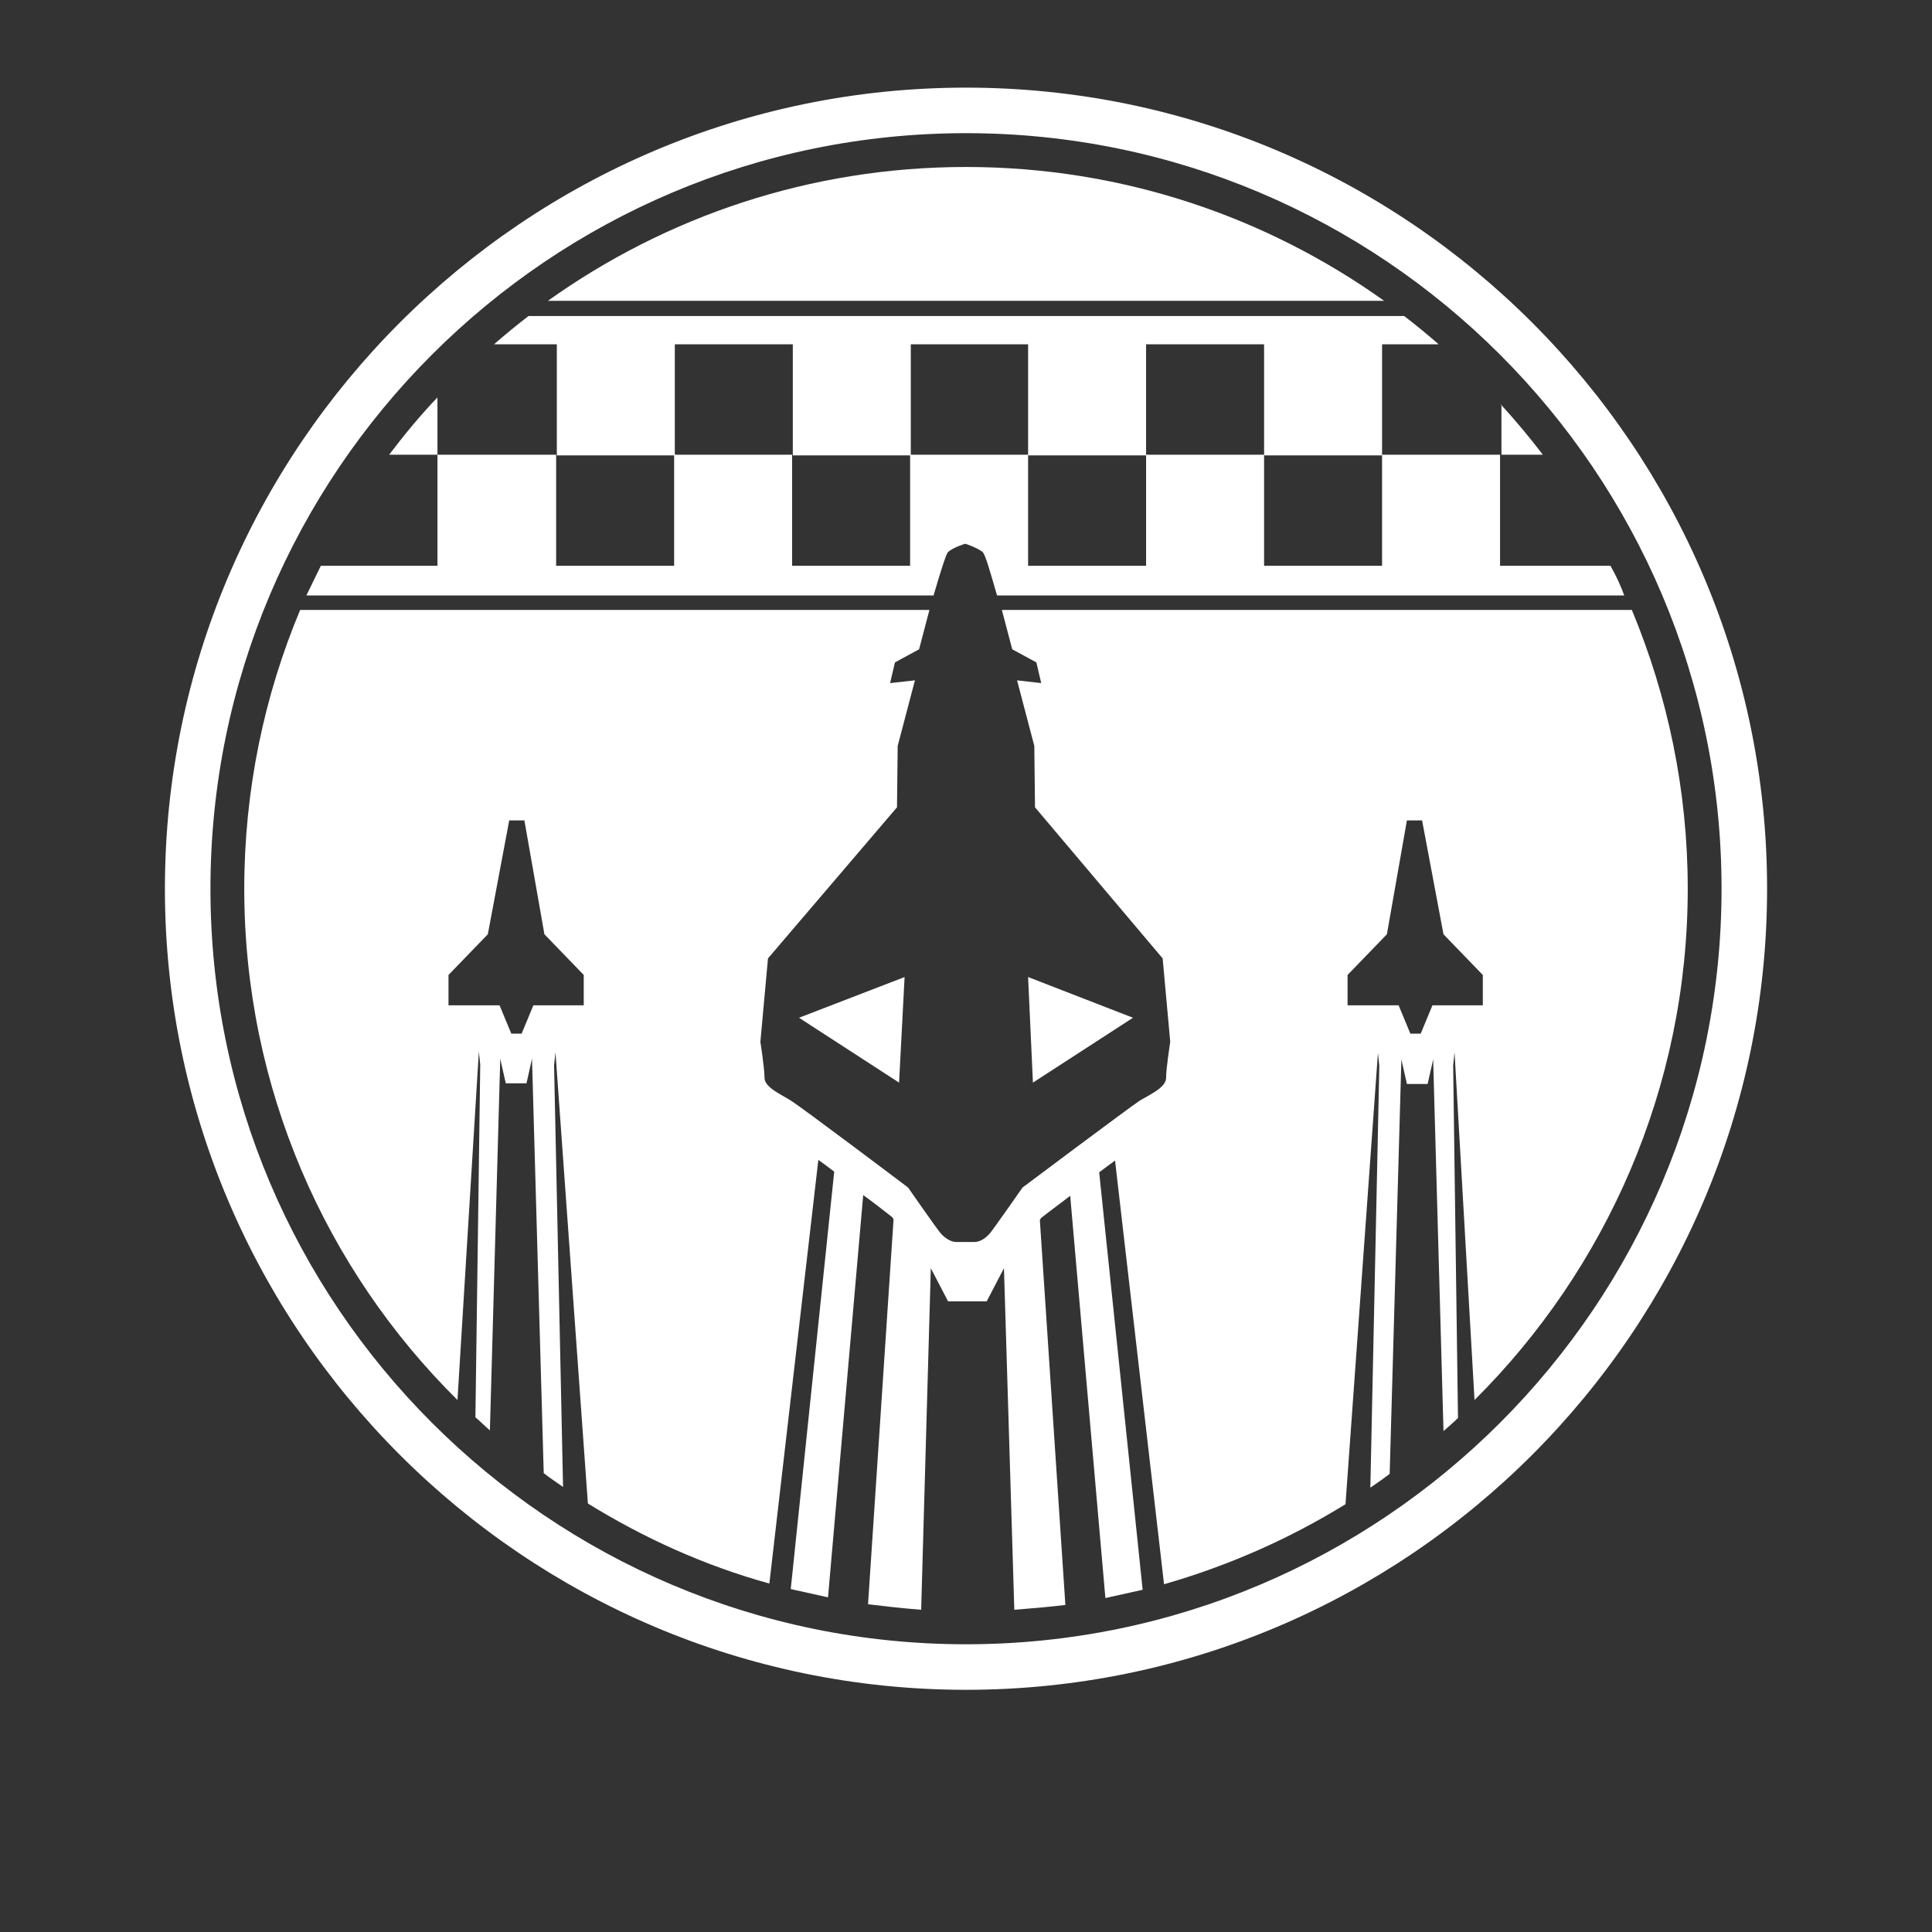
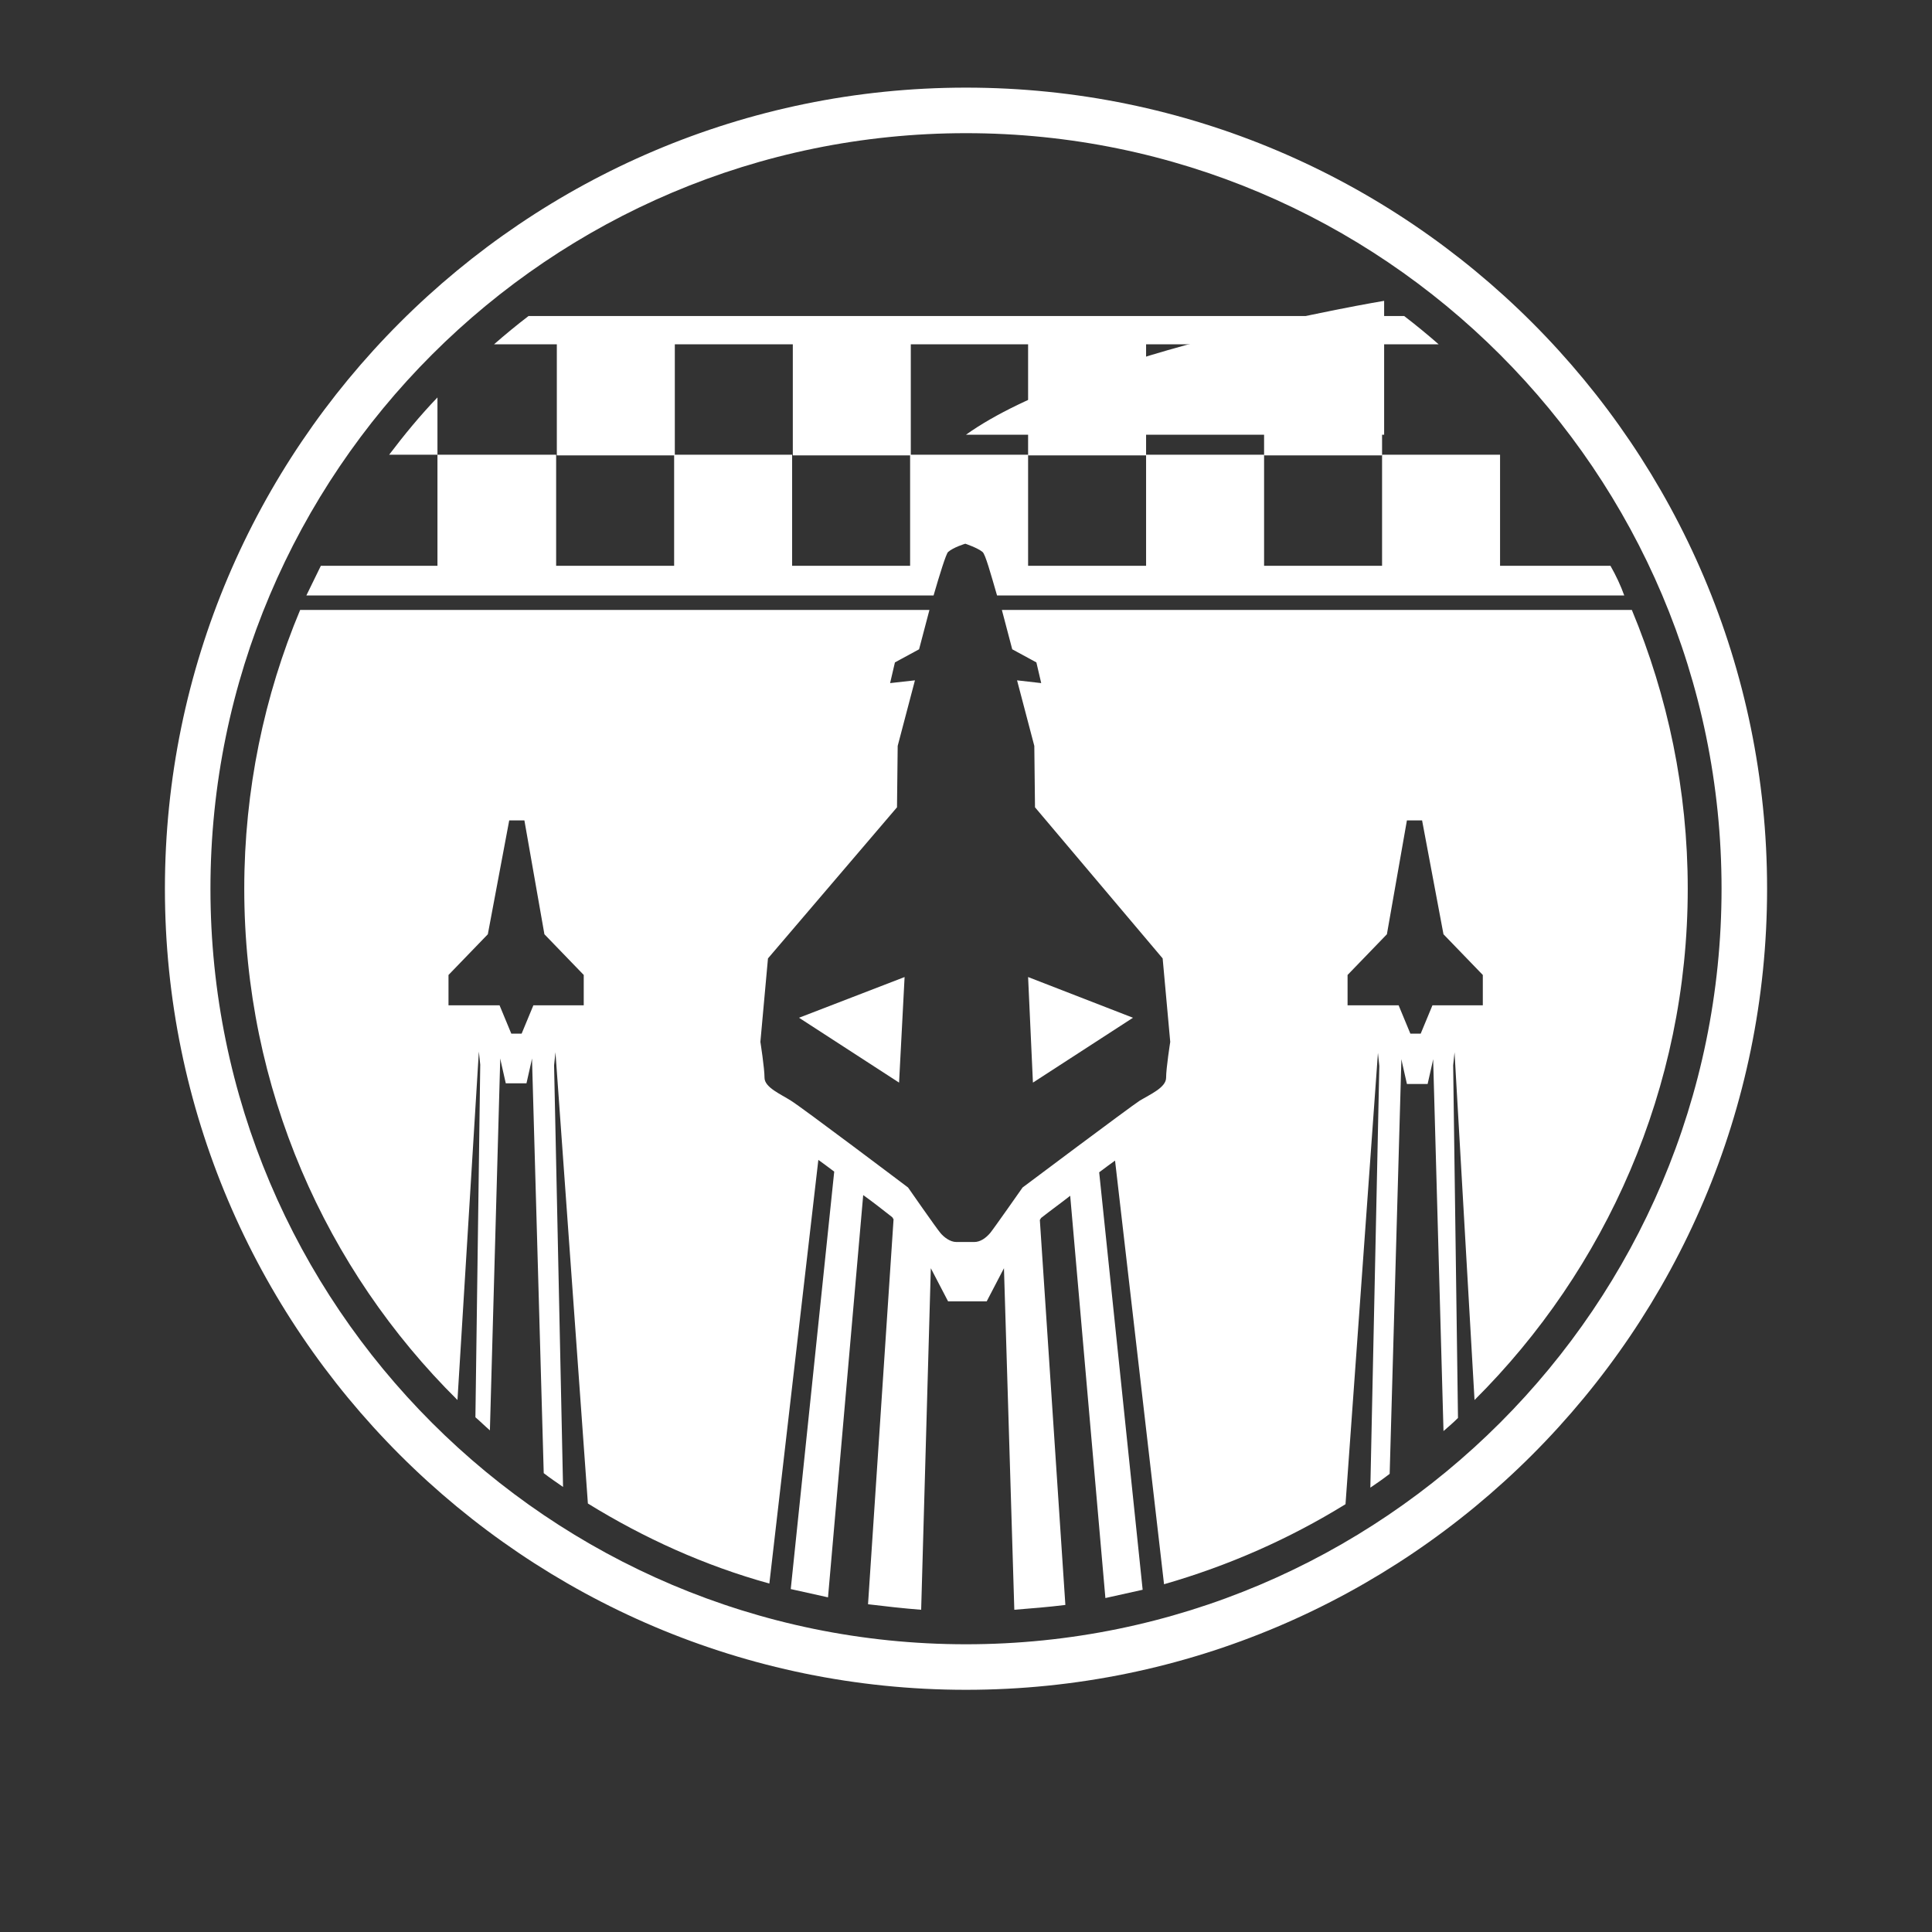
<svg xmlns="http://www.w3.org/2000/svg" version="1.1" baseProfile="tiny" id="Layer_3" x="0px" y="0px" viewBox="0 0 280 280" overflow="visible" xml:space="preserve">
  <rect x="0" y="0" width="280" height="280" fill="#333333" stroke="none" />
  <polygon fill="#FFFFFF" points="130.3,156.9 131.1,141.6 115.8,147.5 " />
  <polygon fill="#FFFFFF" points="164.2,147.5 149,141.6 149.7,156.9 " />
  <path fill="#FFFFFF" d="M140,12.7c-64,0-116.1,52.1-116.1,116.1S76,244.9,140,244.9s116.1-52.1,116.1-116.1S204,12.7,140,12.7z   M140,238.3c-60.4,0-109.5-49.1-109.5-109.5S79.6,19.3,140,19.3s109.5,49.1,109.5,109.5S200.4,238.3,140,238.3z" />
  <path fill="#FFFFFF" d="M213.7,202.9c19-18.9,30.9-45.2,30.9-74.1c0-14.3-2.9-27.9-8.1-40.4h-0.1h-1.5h-89.7c0.8,3,1.5,5.7,1.5,5.7  l3.5,1.9l0.7,3l-3.5-0.4l2.5,9.5l0.1,8.9l18.5,21.9l1.1,12.1c0,0-0.6,3.8-0.6,5.2s-2.3,2.4-3.8,3.3c-1.4,0.9-17,12.6-17,12.6  s-4.2,6-4.7,6.6c-0.6,0.7-1.4,1.3-2.3,1.3c-0.9,0-1.3,0-1.3,0s-0.5,0-1.3,0c-0.9,0-1.8-0.7-2.3-1.3c-0.6-0.7-4.7-6.6-4.7-6.6  s-15.5-11.7-17-12.6c-1.4-0.9-3.8-1.9-3.8-3.3s-0.6-5.2-0.6-5.2l1.1-12.1L130,117l0.1-8.9l2.5-9.5L129,99l0.7-3l3.5-1.9  c0,0,0.7-2.7,1.5-5.7H45.3h-1.7h-0.1c-5.2,12.4-8.1,26.1-8.1,40.4c0,28.9,11.8,55.2,30.9,74.1l3.1-50.5l0.2,1.9l-0.7,51.1  c0.7,0.6,1.4,1.3,2.1,1.9l1.5-53.9l0.1,0.5l0.7,3.1h1.5h1.5l0.7-3.1l0.1-0.5l1.7,60.1c0.9,0.7,1.8,1.3,2.8,2l-1.3-61.1l0.2-1.9  l4.7,65.4c8.1,5,16.9,9,26.3,11.6l7.1-61.4c0.7,0.5,1.5,1.1,2.3,1.7l-6.3,60.5c1.8,0.4,3.6,0.8,5.4,1.2l5.1-58.3  c1.4,1,2.8,2.1,4.2,3.2c0.1,0.1,0.1,0.2,0.2,0.3l-3.7,55.8c2.5,0.3,5.1,0.6,7.7,0.8l1.4-49.5l2.5,4.8h2.8h2.8l2.5-4.8l1.5,49.5  c2.5-0.2,5-0.4,7.4-0.7l-3.7-55.8c0.1-0.1,0.1-0.2,0.2-0.3c1.4-1.1,2.8-2.1,4.2-3.2l5.1,58.3c1.8-0.4,3.6-0.8,5.4-1.2l-6.3-60.5  c0.8-0.6,1.6-1.2,2.3-1.7l7.1,61.4c9.4-2.7,18.2-6.6,26.3-11.6l4.7-65.4l0.2,1.9l-1.3,61.1c0.9-0.6,1.9-1.3,2.8-2l1.7-60.1l0.1,0.5  l0.7,3.1h1.5h1.5l0.7-3.1l0.1-0.5l1.5,53.9c0.7-0.6,1.4-1.2,2.1-1.9l-0.7-51.1l0.2-1.9L213.7,202.9z M84.7,145.7h-7.4l-1.7,4.1h-1.5  l-1.7-4.1h-7.4v-4.4l5.7-5.9l3.1-16.5h1H76l2.9,16.5l5.7,5.9V145.7z M207.6,145.7l-1.7,4.1h-1.5l-1.7-4.1h-7.4v-4.4l5.7-5.9  l2.9-16.5h1.2h1l3.1,16.5l5.7,5.9v4.4H207.6z" />
  <path fill="#FFFFFF" d="M233.4,82h-11h-5V65.9h-17.1V82h-17.1V65.9h-17.1V82H149V65.9h-17.1V82h-17.1V65.9H97.7V82H80.6V65.9H63.4  V82h-5.1H46.6h-0.1c-0.7,1.4-1.4,2.9-2.1,4.3h0.1h0.8h90c0.9-3.1,1.8-6,2.1-6.3c0.8-0.7,2.5-1.2,2.5-1.2s1.8,0.6,2.5,1.2  c0.4,0.3,1.2,3.2,2.1,6.3h90.2h0.6h0.1C234.9,84.9,234.2,83.4,233.4,82L233.4,82z" />
  <g>
    <path fill="#FFFFFF" d="M63.4,57.6c-2.5,2.6-4.8,5.4-7,8.3h1.9v0h5.1v-2.6v-5.6V57.6z" />
    <path fill="#FFFFFF" d="M203.4,45.8h-2.9H80.9h-4.2h-0.1c-1.7,1.3-3.4,2.7-5,4.1h0.1h3.1h5.9v16.1h17.1V49.9h17.1v16.1h17.1V49.9   H149v16.1h17.1V49.9h17.1v16.1h17.1V49.9h7.3h0.8h0.1c-1.6-1.4-3.3-2.8-5-4.1H203.4z" />
  </g>
-   <path fill="#FFFFFF" d="M217.5,58.6c2.1,2.3,4.2,4.8,6.1,7.3h-1.6v0h-4.4v-2.3v-4.9V58.6z" />
-   <path fill="#FFFFFF" d="M200.6,43.6c-17.1-12.2-38-19.4-60.6-19.4s-43.5,7.2-60.6,19.4H200.6z" />
+   <path fill="#FFFFFF" d="M200.6,43.6s-43.5,7.2-60.6,19.4H200.6z" />
</svg>